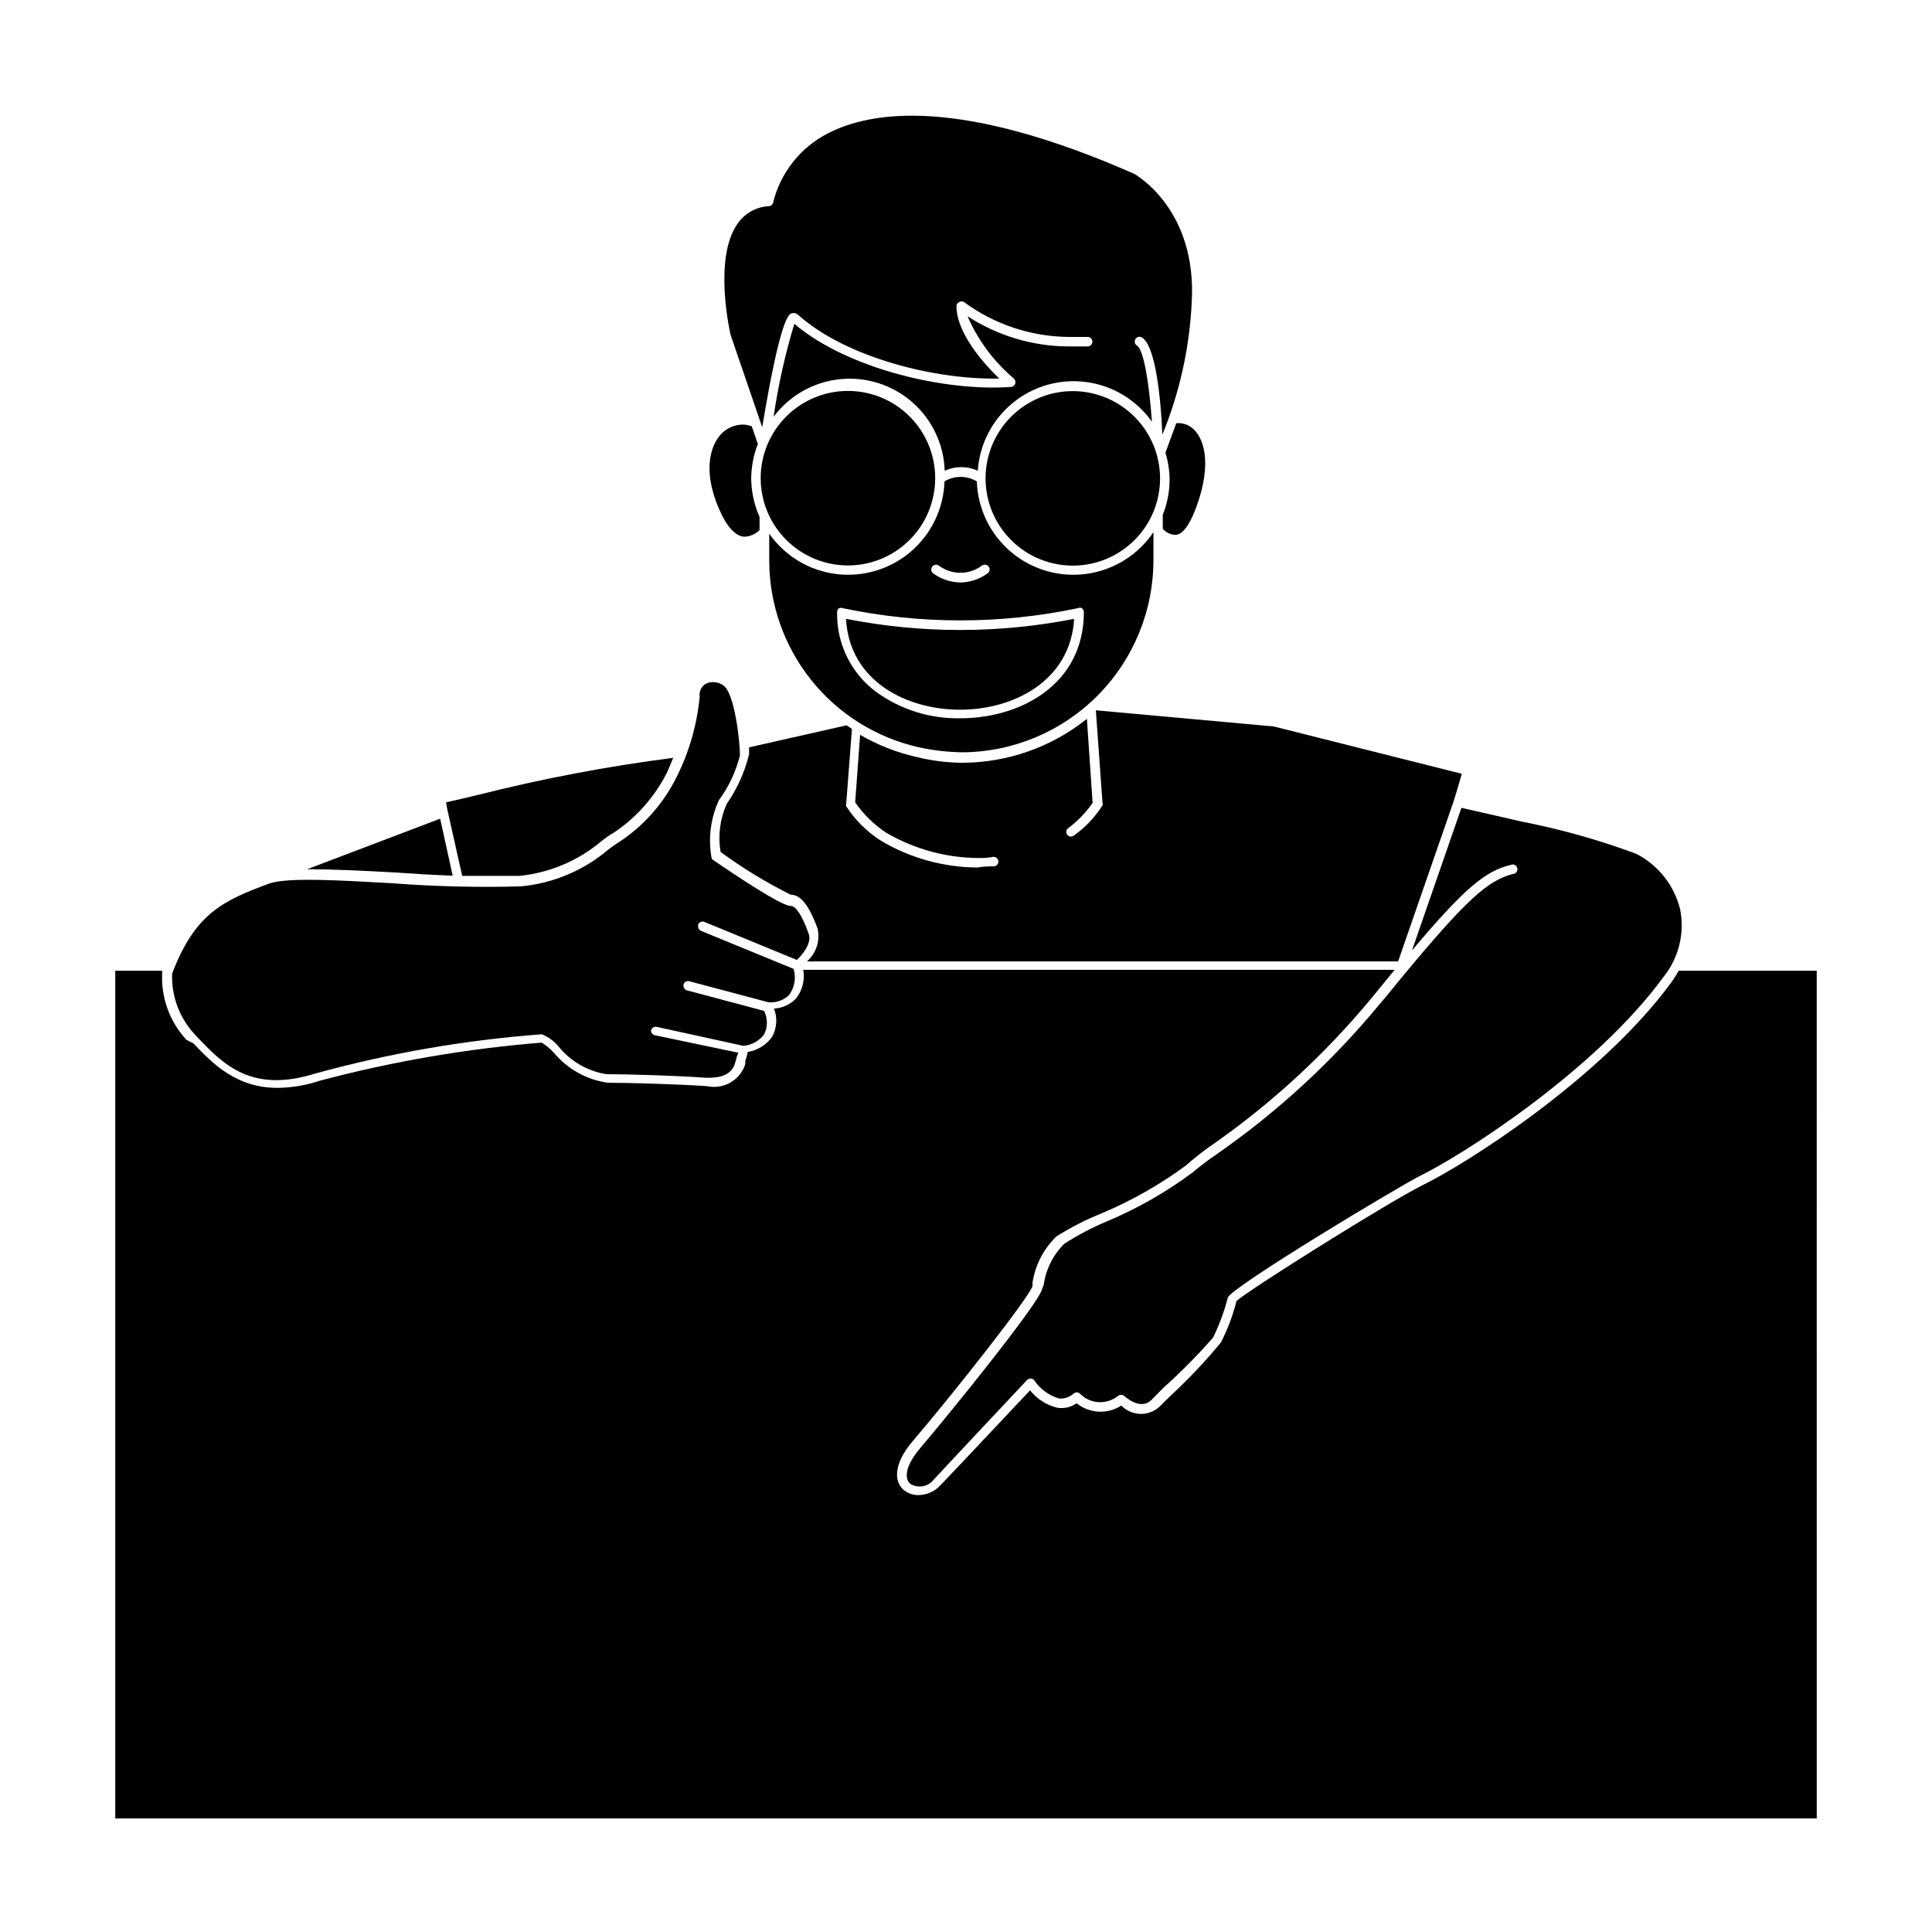
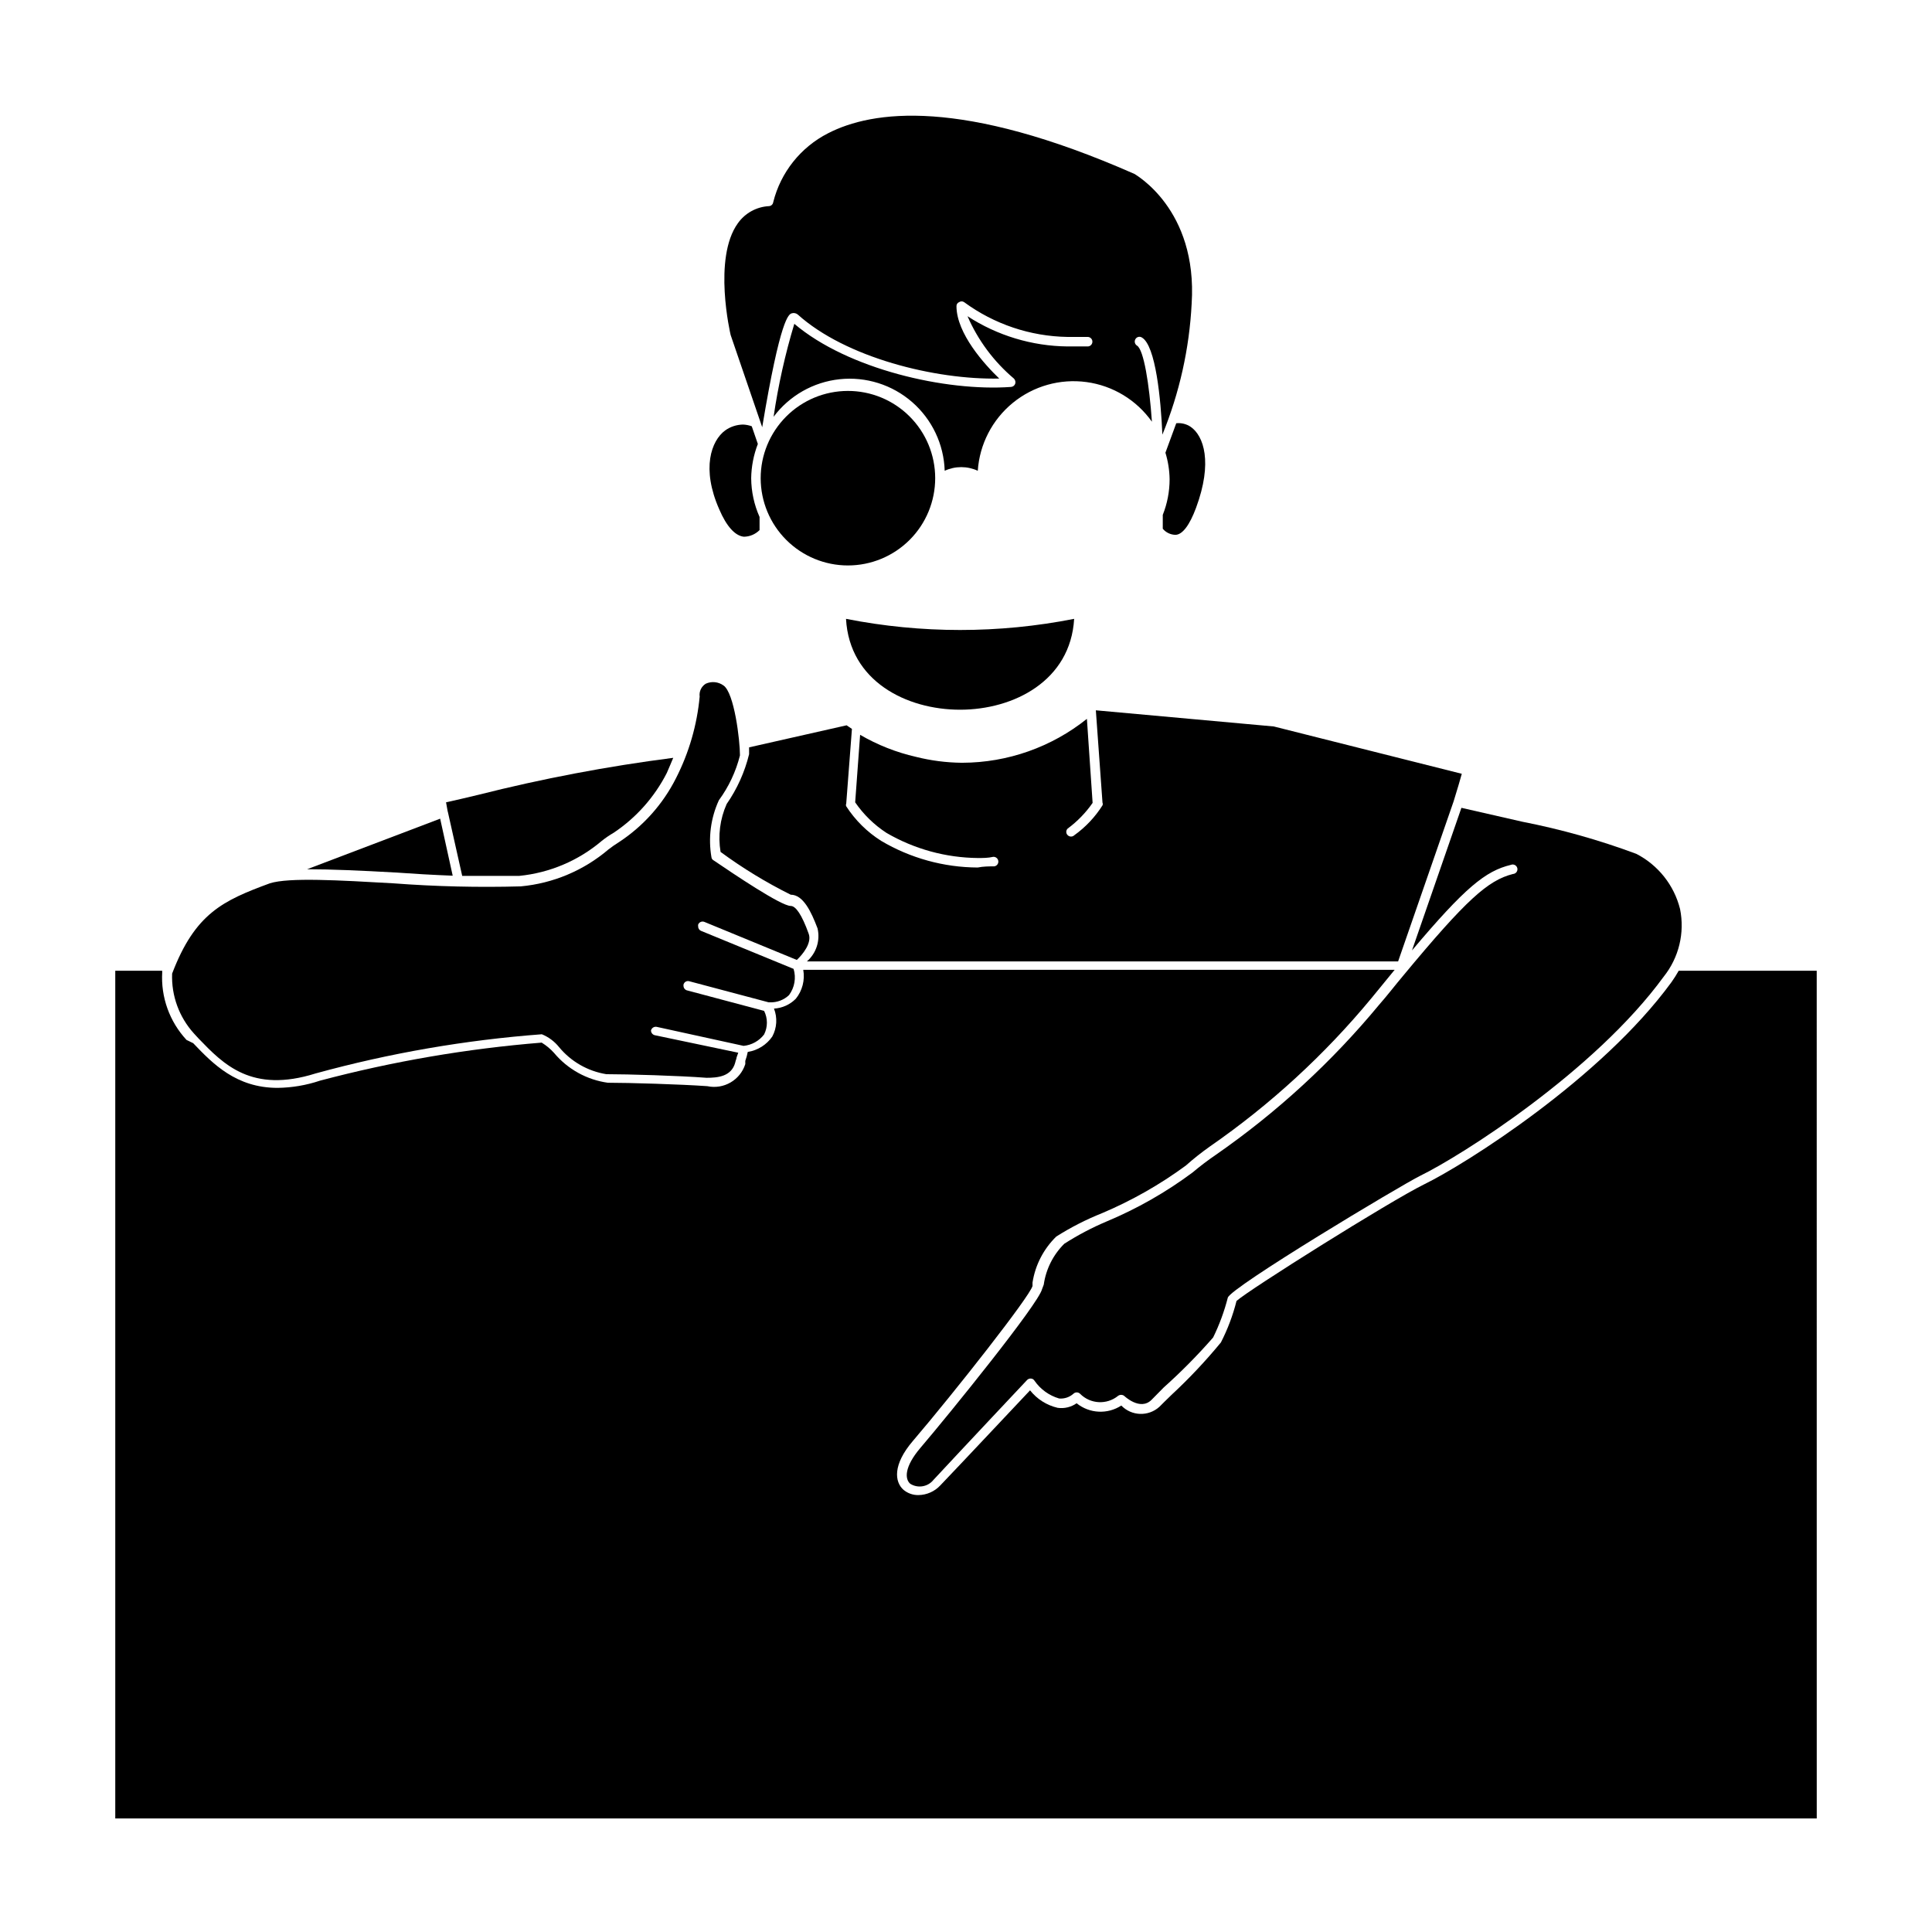
<svg xmlns="http://www.w3.org/2000/svg" fill="#000000" width="800px" height="800px" version="1.1" viewBox="144 144 512 512">
  <g>
    <path d="m452.85 263.97c0.703 2.289 1.074 4.664 1.109 7.055-0.004 3.227-0.617 6.422-1.812 9.422v3.676c0.828 0.988 2.035 1.574 3.324 1.613 1.914 0 3.828-2.672 5.492-7.152 4.484-12.09 2.016-19.094-1.41-21.461l-0.004-0.004c-1.121-0.762-2.477-1.098-3.828-0.957-0.855 2.269-1.812 4.887-2.871 7.809z" />
    <path d="m343.07 270.77c0.043-3.117 0.641-6.207 1.766-9.117l-1.613-4.684c-0.742-0.273-1.527-0.426-2.316-0.457-1.703 0.027-3.356 0.57-4.738 1.562-3.68 2.719-6.348 10.078-1.562 20.906 1.914 4.484 4.18 7.004 6.5 7.254v0.004c1.574-0.012 3.078-0.645 4.184-1.762v-3.477c-1.434-3.223-2.188-6.703-2.219-10.23z" />
    <path d="m262.66 359.04 3.828 17.078h15.113c8.062-0.797 15.691-4.027 21.867-9.27 1.004-0.801 2.062-1.523 3.176-2.168 5.957-3.984 10.797-9.434 14.055-15.816 0.605-1.359 1.16-2.719 1.715-4.031h-0.004c-17.426 2.238-34.703 5.519-51.738 9.824-3.023 0.707-5.844 1.41-8.465 1.965l0.453 2.519z" />
    <path d="m334.96 369.77c5.859 4.309 12.078 8.102 18.59 11.336 3.324 0 5.441 4.535 7.106 8.918 0.758 3.219-0.328 6.594-2.824 8.766h156.68l14.711-42.422c1.008-3.223 1.762-5.844 2.168-7.305l-49.824-12.543-47.156-4.281 1.762 24.484c0.102 0.223 0.102 0.48 0 0.703-1.953 3.094-4.484 5.777-7.457 7.91-0.488 0.48-1.273 0.48-1.762 0-0.246-0.227-0.383-0.547-0.383-0.883 0-0.332 0.137-0.652 0.383-0.879 2.559-1.891 4.789-4.188 6.598-6.801l-1.512-22.27c-9.367 7.496-21 11.598-32.996 11.637h-0.254c-4.062-0.047-8.102-0.574-12.039-1.562-5.207-1.188-10.199-3.156-14.812-5.844l-1.309 17.887h-0.004c2.215 3.223 5.039 5.981 8.312 8.109 7.352 4.277 15.684 6.57 24.184 6.652 1.359 0 2.719 0 4.031-0.301v-0.004c0.695-0.082 1.328 0.414 1.41 1.109 0.086 0.695-0.41 1.328-1.109 1.41-1.359 0-2.82 0-4.332 0.301v0.004c-9.004-0.035-17.84-2.473-25.594-7.055-3.719-2.344-6.883-5.477-9.27-9.168-0.102-0.227-0.102-0.48 0-0.707l1.512-19.801-1.41-0.957-25.844 5.844v1.812 0.004c-1.152 4.727-3.168 9.203-5.945 13.199-1.773 3.981-2.336 8.398-1.613 12.695z" />
-     <path d="m398.99 343.37c13.508-0.066 26.438-5.496 35.941-15.098 9.504-9.598 14.809-22.582 14.742-36.09v-7.156c-4.059 6.023-10.48 10.035-17.672 11.047-7.188 1.008-14.469-1.086-20.023-5.758-5.559-4.672-8.867-11.484-9.109-18.738-2.637-1.586-5.93-1.586-8.566 0-0.227 7.191-3.477 13.957-8.949 18.629-5.477 4.672-12.668 6.816-19.809 5.91-7.137-0.91-13.562-4.789-17.691-10.684v7.152c0.02 11.492 3.938 22.637 11.109 31.613 7.176 8.98 17.184 15.258 28.387 17.812 3.824 0.84 7.723 1.297 11.641 1.359zm-7.961-49.172c0.383-0.559 1.141-0.715 1.711-0.352 3.41 2.594 8.129 2.594 11.539 0 0.59-0.371 1.363-0.215 1.762 0.352 0.191 0.277 0.262 0.625 0.195 0.953-0.066 0.332-0.262 0.625-0.547 0.809-2.098 1.52-4.613 2.363-7.203 2.418-2.551-0.066-5.023-0.891-7.106-2.367-0.297-0.184-0.504-0.484-0.57-0.828-0.07-0.344 0.012-0.703 0.219-0.984zm-25.191 11.992v-0.004c0.008-0.395 0.191-0.762 0.504-1.008 0.324-0.121 0.684-0.121 1.008 0 20.535 4.312 41.738 4.312 62.27 0 0.348-0.176 0.762-0.176 1.109 0 0.312 0.246 0.496 0.613 0.504 1.008 0 19.348-16.977 28.164-32.695 28.164-8.023 0.172-15.879-2.289-22.371-7.004-6.609-4.918-10.453-12.719-10.328-20.957z" />
    <path d="m353.8 227.04c0.551-0.18 1.16-0.062 1.609 0.305 12.695 11.438 36.426 17.332 53.402 16.977-3.879-3.727-11.285-11.891-11.336-19.145h0.004c-0.035-0.484 0.254-0.934 0.703-1.109 0.395-0.27 0.918-0.27 1.312 0 7.957 5.844 17.535 9.066 27.406 9.223h5.34c0.695 0 1.258 0.562 1.258 1.258s-0.562 1.262-1.258 1.262h-5.34c-9.414-0.098-18.609-2.879-26.5-8.012 2.773 6.379 6.981 12.031 12.293 16.523 0.359 0.355 0.496 0.879 0.352 1.363-0.16 0.48-0.598 0.82-1.109 0.855-17.281 1.258-43.227-4.684-57.434-16.727-2.434 8.066-4.269 16.301-5.492 24.637 4.199-5.609 10.543-9.215 17.512-9.953 6.965-0.738 13.926 1.457 19.207 6.059 5.281 4.606 8.406 11.199 8.625 18.203 2.781-1.289 5.988-1.289 8.766 0 0.473-7.035 3.844-13.555 9.305-18.012 5.461-4.457 12.527-6.445 19.512-5.496s13.262 4.754 17.332 10.508c-0.707-10.078-2.168-19.043-3.93-20.152-0.594-0.352-0.797-1.113-0.453-1.715 0.16-0.293 0.434-0.512 0.758-0.598 0.324-0.086 0.672-0.035 0.957 0.145 3.68 2.117 5.039 16.426 5.441 25.746 4.527-11.051 7.148-22.785 7.758-34.711 1.613-25.191-15.113-34.258-15.113-34.359-45.949-20.254-69.527-16.828-81.266-10.785-7.242 3.699-12.535 10.352-14.508 18.238-0.07 0.574-0.535 1.016-1.109 1.059-3.305 0.164-6.352 1.836-8.262 4.535-6.699 9.27-1.965 29.422-1.914 29.625l8.363 24.434c4.836-29.121 7.051-29.926 7.809-30.18z" />
    <path d="m428.66 308c-19.957 3.938-40.496 3.938-60.457 0 0.906 16.523 16.02 24.082 30.23 24.082 14.207 0 29.27-7.66 30.227-24.082z" />
    <path d="m263.97 376.07-3.324-15.113-35.266 13.402c6.297 0 14.41 0.352 23.227 0.855 4.938 0.352 10.328 0.656 15.363 0.855z" />
    <path d="m625.45 401.26h-36.578c-0.582 1.043-1.223 2.051-1.914 3.023-18.59 25.492-54.461 48.164-65.496 53.555-9.219 4.535-46.652 28.062-49.777 30.934h0.004c-0.957 3.805-2.344 7.488-4.133 10.984-4.051 4.922-8.426 9.566-13.098 13.902-1.258 1.258-2.418 2.316-3.223 3.176h-0.004c-2.902 2.617-7.359 2.461-10.074-0.352-3.66 2.387-8.441 2.141-11.84-0.605-1.465 1.031-3.266 1.465-5.039 1.207-2.887-0.676-5.461-2.309-7.305-4.633-3.777 3.981-17.078 18.188-23.781 25.191-1.496 1.609-3.59 2.539-5.793 2.566-1.453 0.031-2.867-0.473-3.981-1.41-2.316-2.066-2.922-6.602 2.519-12.949 11.133-13.047 30.984-38.289 31.691-41.059v-0.906c0.723-4.641 2.934-8.918 6.297-12.191 3.848-2.438 7.91-4.512 12.141-6.199 7.856-3.32 15.297-7.547 22.168-12.594 2.023-1.793 4.141-3.477 6.348-5.039 16.027-11.09 30.453-24.332 42.875-39.348l6.144-7.508-156.73 0.004c0.48 2.715-0.234 5.508-1.965 7.656-1.535 1.562-3.602 2.496-5.793 2.621 0.945 2.414 0.781 5.121-0.453 7.406-1.516 2.191-3.863 3.668-6.5 4.078-0.152 0.809-0.371 1.598-0.652 2.367v0.859c-1.355 4.25-5.715 6.781-10.078 5.844-7.152-0.504-20.707-0.906-26.348-0.906-5.57-0.773-10.656-3.594-14.258-7.91-0.957-1.062-2.059-1.977-3.277-2.723-19.84 1.602-39.5 4.973-58.742 10.078-3.621 1.219-7.414 1.863-11.234 1.914-10.984 0-17.18-6.398-22.371-11.84l-1.762-0.855c-4.519-4.863-6.848-11.363-6.449-17.988-0.027-0.113-0.027-0.234 0-0.352h-12.445v224.65h450.91z" />
    <path d="m518.19 395.87c14.105-16.727 19.496-21.059 26.199-22.672 0.344-0.145 0.73-0.129 1.062 0.039 0.332 0.172 0.57 0.477 0.656 0.84 0.082 0.363 0 0.746-0.223 1.043-0.227 0.297-0.57 0.477-0.941 0.496-6.602 1.664-12.344 6.75-29.172 27.055-1.965 2.316-4.031 5.039-6.297 7.609-12.562 15.18-27.141 28.57-43.328 39.801-2.109 1.438-4.144 2.984-6.098 4.633-7.047 5.246-14.711 9.613-22.82 13-3.891 1.645-7.629 3.617-11.184 5.894-2.945 2.922-4.856 6.727-5.441 10.832l-0.453 1.207c-1.008 3.981-24.383 32.848-32.242 42.066-4.281 5.039-4.133 8.211-2.719 9.473l-0.004 0.004c2.016 1.301 4.695 0.867 6.195-1.008 7.859-8.465 24.789-26.449 24.789-26.449v-0.004c0.262-0.273 0.629-0.418 1.008-0.402 0.391 0.012 0.75 0.219 0.957 0.555 1.574 2.285 3.887 3.957 6.547 4.734 1.379 0.117 2.746-0.336 3.781-1.258 0.488-0.48 1.273-0.48 1.762 0 2.715 2.75 7.078 2.992 10.078 0.555 0.477-0.352 1.133-0.352 1.609 0 0 0 4.231 4.082 7.254 1.059l3.176-3.223v-0.004c4.652-4.16 9.043-8.602 13.148-13.301 1.652-3.367 2.953-6.894 3.883-10.527 0.605-2.672 45.996-29.875 51.035-32.344 10.832-5.289 46.199-27.66 64.488-52.75 4.031-5.039 5.617-11.609 4.332-17.938-1.582-6.309-5.805-11.633-11.59-14.609-9.824-3.656-19.938-6.504-30.227-8.516l-16.121-3.68z" />
    <path d="m196.61 419.2c6.602 6.852 14.055 14.609 31.035 9.27 19.605-5.383 39.684-8.859 59.953-10.379 1.773 0.723 3.332 1.887 4.535 3.375 3.164 3.848 7.625 6.41 12.547 7.203 5.691 0 19.348 0.402 26.551 0.957 2.922 0 6.602-0.301 7.609-4.031l-0.004 0.004c0.074-0.344 0.176-0.684 0.301-1.008 0-0.352 0.352-1.059 0.504-1.613l-22.117-4.637c-0.582-0.137-1-0.656-1.008-1.258 0.176-0.668 0.836-1.086 1.512-0.957l23.023 5.039h0.004c2.152-0.211 4.121-1.305 5.438-3.023 0.988-1.965 0.988-4.281 0-6.25l-20.453-5.441v0.004c-0.539-0.16-0.906-0.652-0.906-1.211-0.023-0.098-0.023-0.203 0-0.301 0.07-0.328 0.273-0.609 0.559-0.781s0.633-0.219 0.953-0.129l21.059 5.594h0.352c1.867 0.059 3.684-0.629 5.039-1.914 1.48-1.996 1.93-4.574 1.211-6.953l-24.535-10.078-0.004 0.004c-0.477-0.211-0.777-0.691-0.754-1.211-0.023-0.148-0.023-0.305 0-0.453 0.125-0.316 0.371-0.57 0.684-0.703s0.664-0.133 0.98-0.004l24.484 10.078c1.562-1.461 4.082-4.535 3.125-7.004-1.812-5.039-3.426-7.305-4.734-7.305-2.57 0-15.113-8.465-20.453-12.09h-0.004c-0.305-0.164-0.512-0.465-0.555-0.809-0.887-5.121-0.203-10.391 1.965-15.113 2.617-3.562 4.516-7.602 5.59-11.891 0-4.031-1.512-16.625-4.383-18.539-1.367-0.98-3.152-1.156-4.684-0.453-1.168 0.723-1.797 2.066-1.613 3.426-0.699 7.516-2.82 14.836-6.246 21.562-3.461 6.887-8.672 12.746-15.113 16.977-0.977 0.602-1.918 1.258-2.824 1.965-6.551 5.574-14.66 8.988-23.223 9.777-11.258 0.312-22.527 0.043-33.758-0.809-14.258-0.805-27.711-1.613-32.746 0-12.445 4.586-19.801 7.961-25.895 23.93v0.004c-0.219 5.844 1.859 11.539 5.793 15.867z" />
    <path d="m368.71 293.85c6.137 0 12.02-2.441 16.359-6.781 4.336-4.34 6.769-10.227 6.766-16.363-0.004-6.137-2.445-12.02-6.789-16.352-4.344-4.336-10.234-6.766-16.367-6.754-6.137 0.008-12.02 2.453-16.348 6.801-4.332 4.348-6.758 10.238-6.746 16.371 0.016 6.125 2.457 11.996 6.793 16.32 4.336 4.328 10.207 6.758 16.332 6.758z" />
-     <path d="m428.36 247.65c-6.137-0.016-12.027 2.41-16.371 6.742-4.348 4.332-6.797 10.211-6.805 16.348s2.422 12.023 6.754 16.367c4.336 4.344 10.219 6.785 16.355 6.789 6.137 0.008 12.02-2.43 16.363-6.766 4.34-4.336 6.777-10.223 6.777-16.359-0.012-6.117-2.445-11.984-6.769-16.316s-10.184-6.781-16.305-6.805z" />
  </g>
</svg>